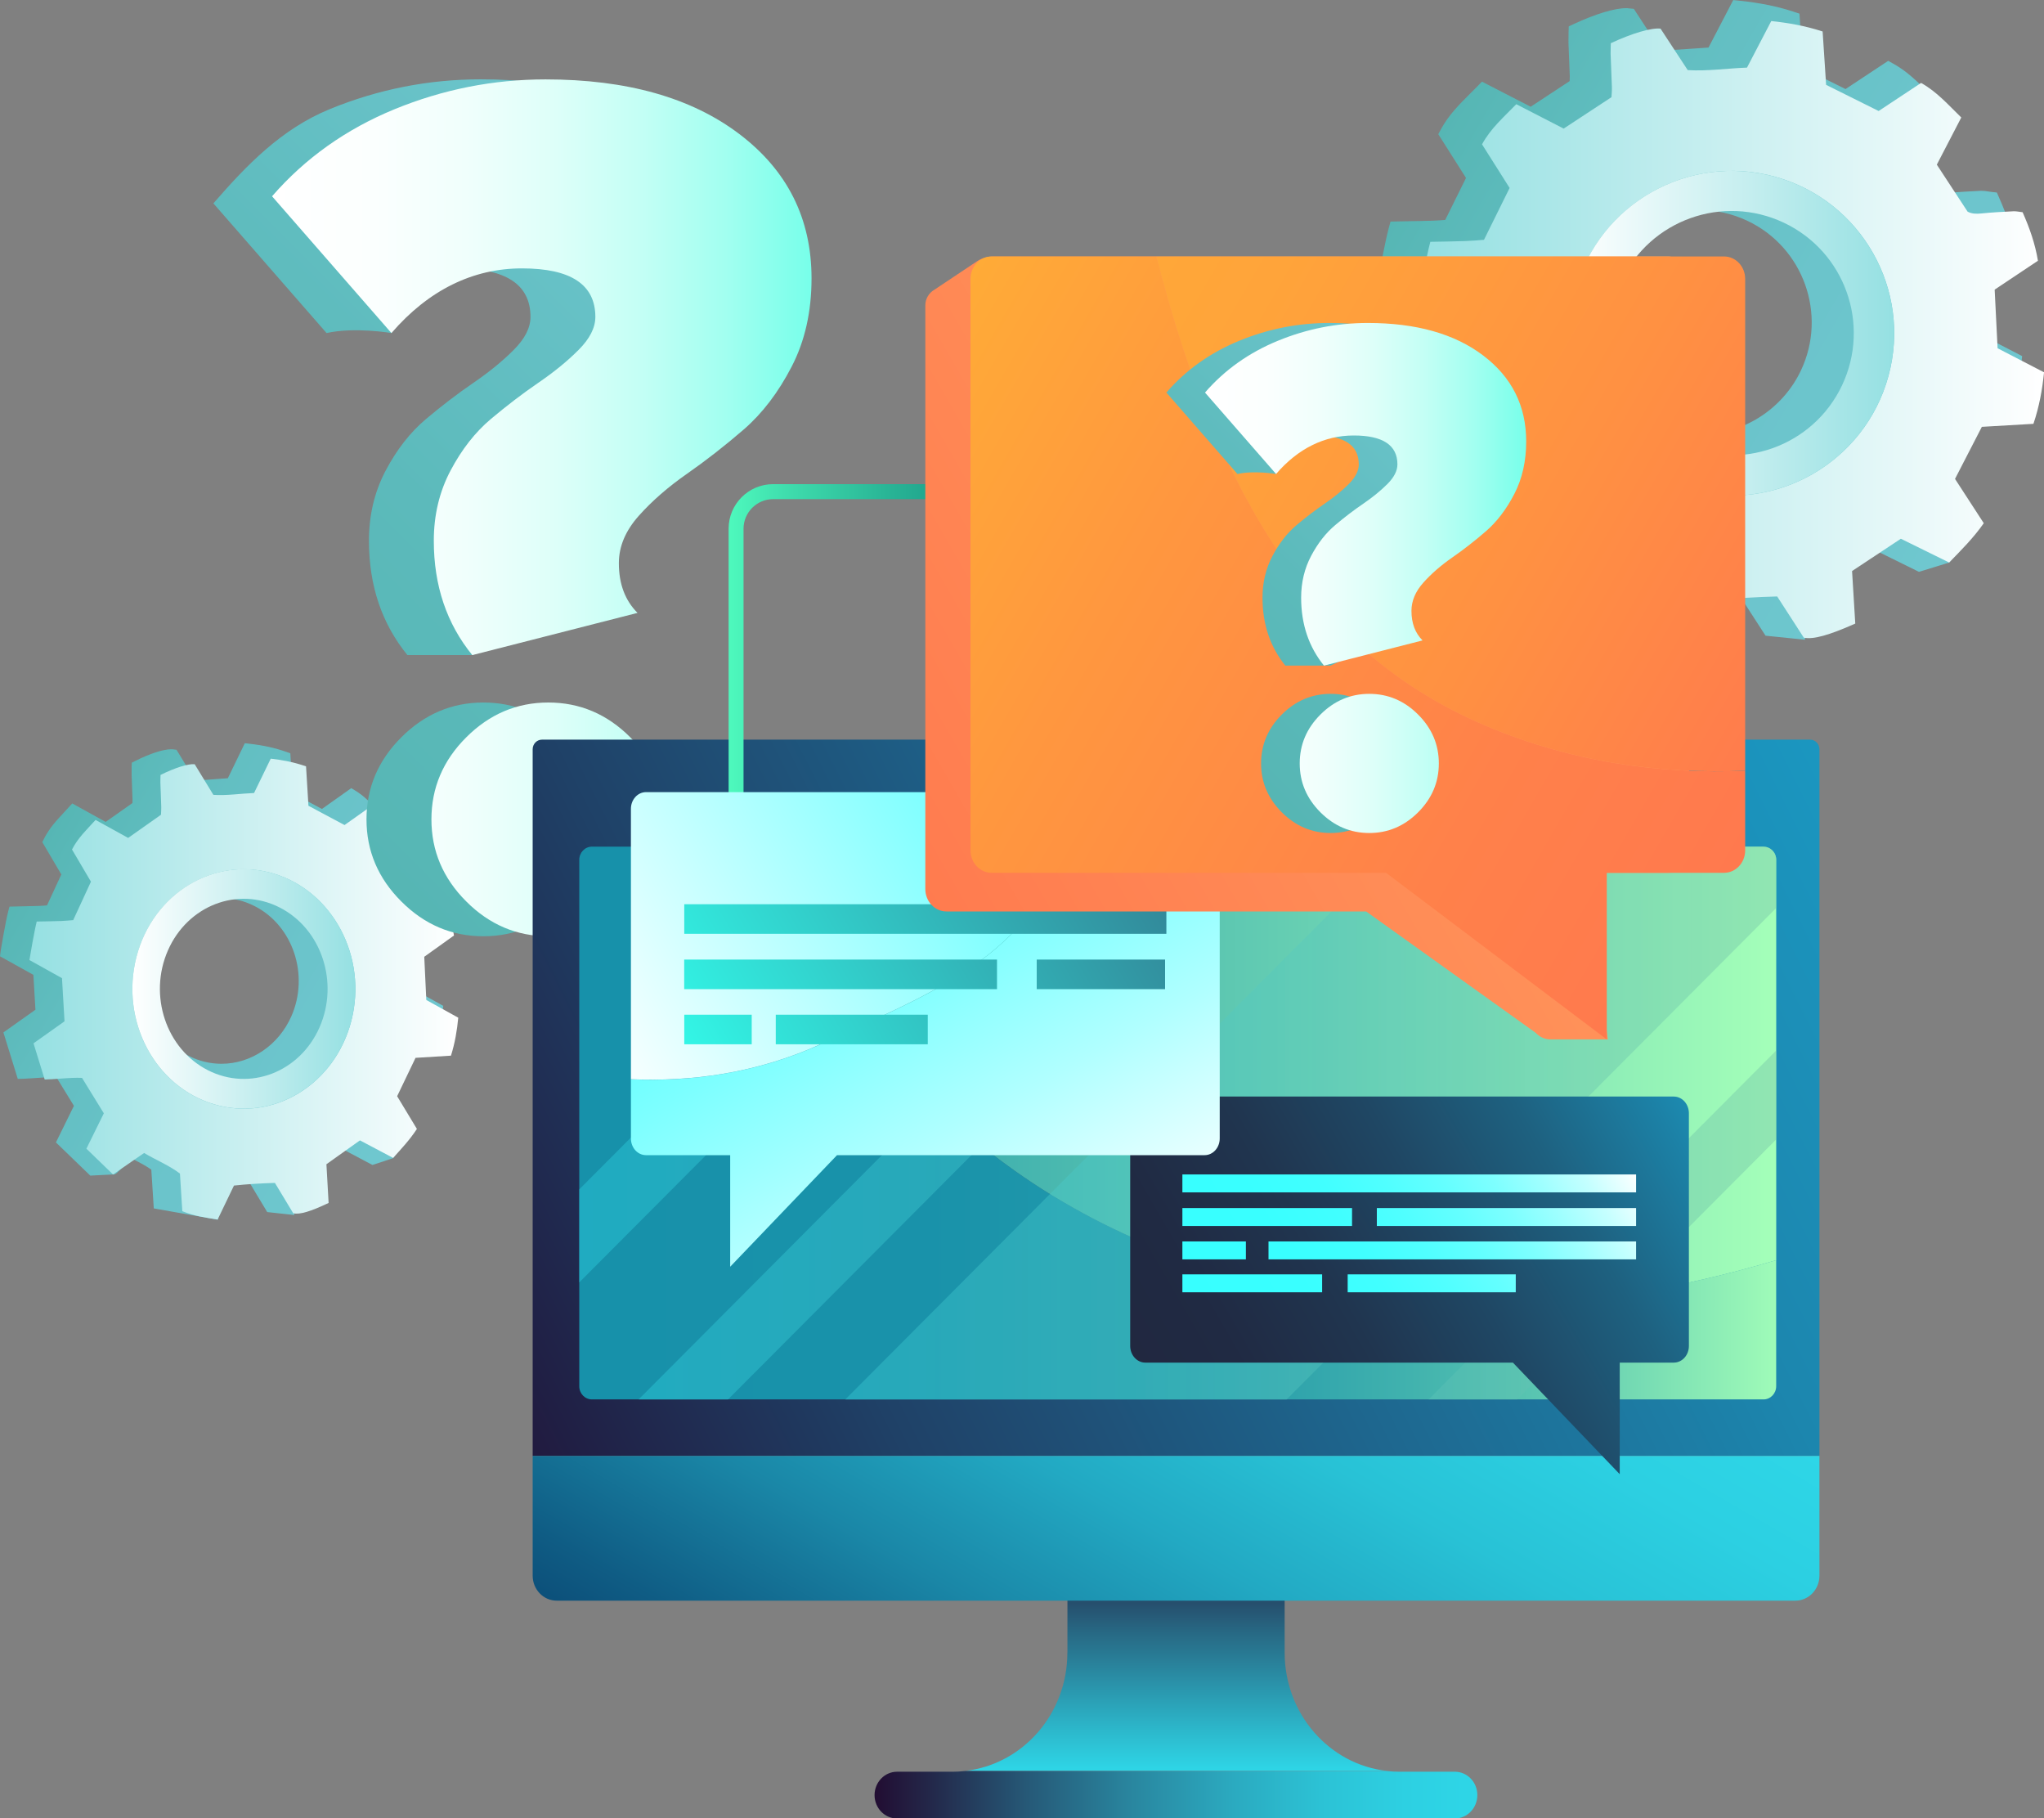
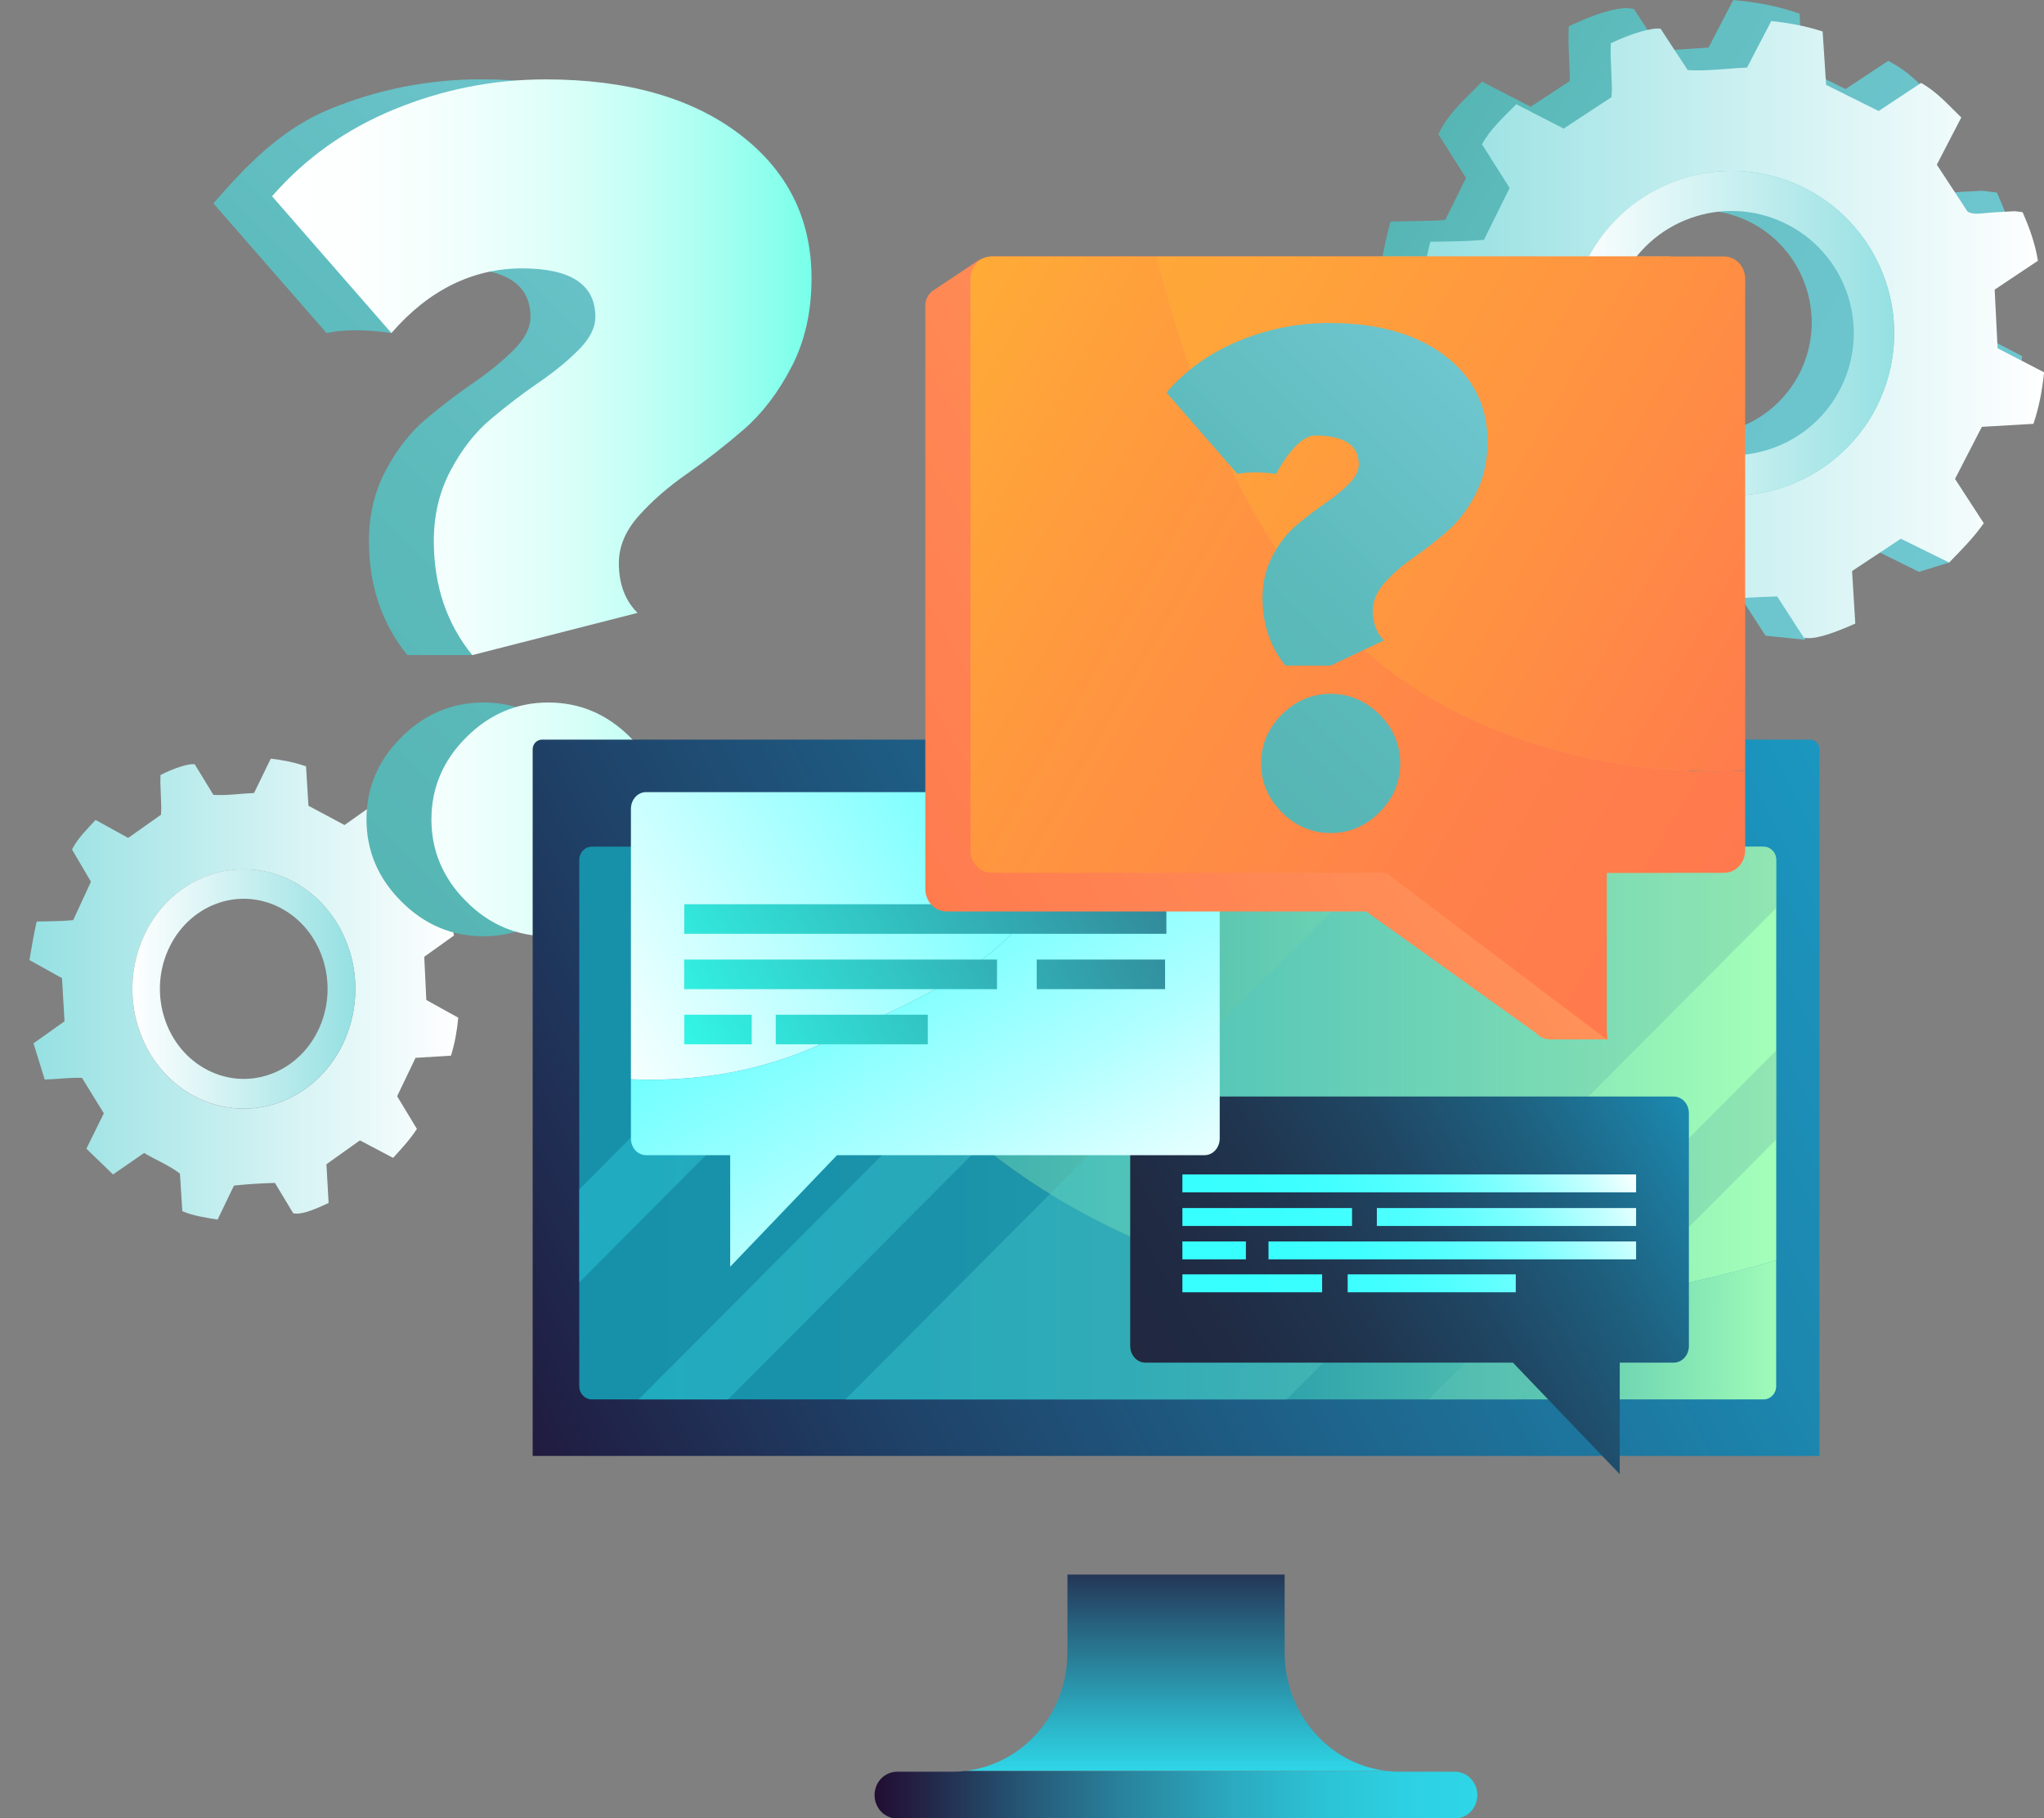
<svg xmlns="http://www.w3.org/2000/svg" xmlns:xlink="http://www.w3.org/1999/xlink" id="object" viewBox="0 0 300 266.81">
  <rect x="0" y="0" width="300" height="266.81" fill="#808080" stroke="none" />
  <defs>
    <style>
      .cls-1 {
        fill: url(#_裼隯澵_胙琅韃炅_15);
      }

      .cls-2 {
        fill: url(#_名称未設定グラデーション_5);
      }

      .cls-3 {
        fill: url(#_裼隯澵_胙琅韃炅_2);
      }

      .cls-4 {
        fill: url(#_裼隯澵_胙琅韃炅_24);
      }

      .cls-5 {
        fill: url(#_裼隯澵_胙琅韃炅_25);
      }

      .cls-6 {
        fill: url(#_名称未設定グラデーション_13);
      }

      .cls-7 {
        fill: url(#_裼隯澵_胙琅韃炅_13);
      }

      .cls-8 {
        fill: url(#_名称未設定グラデーション_2);
      }

      .cls-9 {
        fill: url(#_名称未設定グラデーション_11);
      }

      .cls-10 {
        fill: url(#_裼隯澵_胙琅韃炅_3-2);
      }

      .cls-11 {
        fill: url(#_名称未設定グラデーション_14);
      }

      .cls-12 {
        fill: url(#_裼隯澵_胙琅韃炅_17);
      }

      .cls-13 {
        fill: url(#_裼隯澵_胙琅韃炅_24-3);
      }

      .cls-14 {
        fill: url(#_名称未設定グラデーション_4);
        opacity: .38;
      }

      .cls-15 {
        fill: url(#_裼隯澵_胙琅韃炅_2-2);
      }

      .cls-16 {
        fill: url(#_裼隯澵_胙琅韃炅_24-2);
      }

      .cls-17 {
        fill: url(#_裼隯澵_胙琅韃炅_8);
      }

      .cls-18 {
        fill: url(#_裼隯澵_胙琅韃炅_14);
      }

      .cls-19 {
        fill: url(#_名称未設定グラデーション_3);
      }

      .cls-20 {
        fill: url(#_裼隯澵_胙琅韃炅_3);
      }

      .cls-21 {
        fill: url(#_名称未設定グラデーション_10);
      }

      .cls-22 {
        fill: url(#_裼隯澵_胙琅韃炅_23);
      }

      .cls-23 {
        fill: url(#_裼隯澵_胙琅韃炅_24-4);
      }

      .cls-24 {
        fill: url(#_名称未設定グラデーション_7);
      }

      .cls-25 {
        fill: url(#_裼隯澵_胙琅韃炅_25-2);
      }

      .cls-26 {
        fill: url(#_裼隯澵_胙琅韃炅_4);
      }

      .cls-27 {
        fill: url(#_裼隯澵_胙琅韃炅_18);
      }
    </style>
    <linearGradient id="_裼隯澵_胙琅韃炅_25" data-name="ﾁ裼隯澵隆 胙琅韃炅 25" x1="62.6" y1="161.51" x2="3.82" y2="127.57" gradientUnits="userSpaceOnUse">
      <stop offset="0" stop-color="#6fc7cf" />
      <stop offset=".4" stop-color="#6bc4cb" />
      <stop offset=".75" stop-color="#62bec1" />
      <stop offset="1" stop-color="#56b6b4" />
    </linearGradient>
    <linearGradient id="_裼隯澵_胙琅韃炅_24" data-name="ﾁ裼隯澵隆 胙琅韃炅 24" x1="4.32" y1="145.15" x2="67.26" y2="145.15" gradientUnits="userSpaceOnUse">
      <stop offset="0" stop-color="#95e0e2" />
      <stop offset="1" stop-color="#fff" />
    </linearGradient>
    <linearGradient id="_裼隯澵_胙琅韃炅_24-2" data-name="ﾁ裼隯澵隆 胙琅韃炅 24" x1="52.16" y1="145.11" x2="19.43" y2="145.11" xlink:href="#_裼隯澵_胙琅韃炅_24" />
    <linearGradient id="_裼隯澵_胙琅韃炅_3" data-name="ﾁ裼隯澵隆 胙琅韃炅 3" x1="108.89" y1="29.12" x2="32.32" y2="105.69" gradientUnits="userSpaceOnUse">
      <stop offset="0" stop-color="#6fc7cf" />
      <stop offset="0" stop-color="#6ec6ce" />
      <stop offset=".6" stop-color="#5cbabb" />
      <stop offset="1" stop-color="#56b6b4" />
    </linearGradient>
    <linearGradient id="_裼隯澵_胙琅韃炅_2" data-name="ﾁ裼隯澵隆 胙琅韃炅 2" x1="119.15" y1="74.51" x2="39.96" y2="74.51" gradientUnits="userSpaceOnUse">
      <stop offset="0" stop-color="#77ffea" />
      <stop offset=".01" stop-color="#7affea" />
      <stop offset=".16" stop-color="#a2fff0" />
      <stop offset=".32" stop-color="#c4fff5" />
      <stop offset=".48" stop-color="#defff9" />
      <stop offset=".64" stop-color="#f0fffc" />
      <stop offset=".81" stop-color="#fbfffe" />
      <stop offset="1" stop-color="#fff" />
    </linearGradient>
    <linearGradient id="_裼隯澵_胙琅韃炅_25-2" data-name="ﾁ裼隯澵隆 胙琅韃炅 25" x1="292.13" y1="72.24" x2="208.57" y2="23.99" xlink:href="#_裼隯澵_胙琅韃炅_25" />
    <linearGradient id="_裼隯澵_胙琅韃炅_24-3" data-name="ﾁ裼隯澵隆 胙琅韃炅 24" x1="208.36" y1="48.96" x2="300" y2="48.96" xlink:href="#_裼隯澵_胙琅韃炅_24" />
    <linearGradient id="_裼隯澵_胙琅韃炅_24-4" data-name="ﾁ裼隯澵隆 胙琅韃炅 24" x1="278.02" y1="48.9" x2="230.36" y2="48.9" xlink:href="#_裼隯澵_胙琅韃炅_24" />
    <linearGradient id="_名称未設定グラデーション_14" data-name="名称未設定グラデーション 14" x1="2984.42" y1="224.09" x2="2984.42" y2="259.86" gradientTransform="translate(3157.03) rotate(-180) scale(1 -1)" gradientUnits="userSpaceOnUse">
      <stop offset="0" stop-color="#220d32" />
      <stop offset=".41" stop-color="#276480" />
      <stop offset=".82" stop-color="#2cb5c9" />
      <stop offset="1" stop-color="#2ed6e7" />
    </linearGradient>
    <linearGradient id="_名称未設定グラデーション_13" data-name="名称未設定グラデーション 13" x1="128.38" y1="263.34" x2="216.85" y2="263.34" gradientUnits="userSpaceOnUse">
      <stop offset="0" stop-color="#220d32" />
      <stop offset=".09" stop-color="#232749" />
      <stop offset=".26" stop-color="#265b79" />
      <stop offset=".43" stop-color="#2987a0" />
      <stop offset=".59" stop-color="#2ba9bf" />
      <stop offset=".74" stop-color="#2cc2d5" />
      <stop offset=".88" stop-color="#2dd0e2" />
      <stop offset="1" stop-color="#2ed6e7" />
    </linearGradient>
    <linearGradient id="_名称未設定グラデーション_11" data-name="名称未設定グラデーション 11" x1="371.66" y1="61.46" x2="57.3" y2="219.21" gradientUnits="userSpaceOnUse">
      <stop offset="0" stop-color="#1badd7" />
      <stop offset=".14" stop-color="#1ba8d2" />
      <stop offset=".29" stop-color="#1b9bc5" />
      <stop offset=".46" stop-color="#1c86ae" />
      <stop offset=".62" stop-color="#1e678f" />
      <stop offset=".8" stop-color="#1f4167" />
      <stop offset=".97" stop-color="#211237" />
      <stop offset=".99" stop-color="#220d32" />
    </linearGradient>
    <linearGradient id="_名称未設定グラデーション_10" data-name="名称未設定グラデーション 10" x1="3012.55" y1="271.64" x2="2956.79" y2="175.07" gradientTransform="translate(3157.03) rotate(-180) scale(1 -1)" gradientUnits="userSpaceOnUse">
      <stop offset="0" stop-color="#0c507a" />
      <stop offset=".07" stop-color="#0f5c84" />
      <stop offset=".28" stop-color="#1a87a7" />
      <stop offset=".48" stop-color="#22a9c3" />
      <stop offset=".67" stop-color="#28c2d6" />
      <stop offset=".85" stop-color="#2cd0e2" />
      <stop offset="1" stop-color="#2ed6e7" />
    </linearGradient>
    <linearGradient id="_裼隯澵_胙琅韃炅_23" data-name="ﾁ裼隯澵隆 胙琅韃炅 23" x1="169.64" y1="116.45" x2="176.08" y2="116.45" gradientUnits="userSpaceOnUse">
      <stop offset="0" stop-color="#00a4bb" />
      <stop offset=".14" stop-color="#16b4c6" />
      <stop offset=".38" stop-color="#37cdd7" />
      <stop offset=".61" stop-color="#50e0e3" />
      <stop offset=".82" stop-color="#5eebeb" />
      <stop offset="1" stop-color="#64efee" />
    </linearGradient>
    <linearGradient id="_名称未設定グラデーション_7" data-name="名称未設定グラデーション 7" x1="2896.34" y1="164.79" x2="3072.01" y2="164.79" gradientTransform="translate(3157.03) rotate(-180) scale(1 -1)" gradientUnits="userSpaceOnUse">
      <stop offset="0" stop-color="#a4ffb9" />
      <stop offset="0" stop-color="#9ffbb8" />
      <stop offset=".1" stop-color="#7bdfb4" />
      <stop offset=".19" stop-color="#5cc7b1" />
      <stop offset=".3" stop-color="#42b3ae" />
      <stop offset=".41" stop-color="#2fa3ac" />
      <stop offset=".54" stop-color="#2199ab" />
      <stop offset=".71" stop-color="#1992aa" />
      <stop offset="1" stop-color="#1791aa" />
    </linearGradient>
    <linearGradient id="_名称未設定グラデーション_5" data-name="名称未設定グラデーション 5" x1="2896.34" y1="157.95" x2="3072.01" y2="157.95" gradientTransform="translate(3157.03) rotate(-180) scale(1 -1)" gradientUnits="userSpaceOnUse">
      <stop offset="0" stop-color="#a4ffb9" />
      <stop offset=".42" stop-color="#63ccb2" />
      <stop offset=".81" stop-color="#2ca1ac" />
      <stop offset="1" stop-color="#1791aa" />
    </linearGradient>
    <linearGradient id="_名称未設定グラデーション_4" data-name="名称未設定グラデーション 4" x1="260.7" y1="164.79" x2="85.02" y2="164.79" gradientUnits="userSpaceOnUse">
      <stop offset="0" stop-color="#71bda5" />
      <stop offset="1" stop-color="#2ed6e7" />
    </linearGradient>
    <linearGradient id="_名称未設定グラデーション_3" data-name="名称未設定グラデーション 3" x1="262.37" y1="154.11" x2="166.81" y2="209.29" gradientUnits="userSpaceOnUse">
      <stop offset="0" stop-color="#1badd7" />
      <stop offset=".02" stop-color="#1ba9d2" />
      <stop offset=".19" stop-color="#1c81a6" />
      <stop offset=".35" stop-color="#1e6180" />
      <stop offset=".52" stop-color="#1f4764" />
      <stop offset=".68" stop-color="#20354f" />
      <stop offset=".84" stop-color="#202a43" />
      <stop offset="1" stop-color="#21273f" />
    </linearGradient>
    <linearGradient id="_裼隯澵_胙琅韃炅_18" data-name="ﾁ裼隯澵隆 胙琅韃炅 18" x1="177.07" y1="195.75" x2="234.5" y2="162.59" gradientUnits="userSpaceOnUse">
      <stop offset="0" stop-color="#37ffff" />
      <stop offset=".24" stop-color="#39ffff" />
      <stop offset=".39" stop-color="#41ffff" />
      <stop offset=".51" stop-color="#50ffff" />
      <stop offset=".62" stop-color="#64ffff" />
      <stop offset=".72" stop-color="#7effff" />
      <stop offset=".81" stop-color="#9fffff" />
      <stop offset=".9" stop-color="#c5ffff" />
      <stop offset=".98" stop-color="#f1ffff" />
      <stop offset="1" stop-color="#fff" />
    </linearGradient>
    <linearGradient id="_裼隯澵_胙琅韃炅_17" data-name="ﾁ裼隯澵隆 胙琅韃炅 17" x1="106.94" y1="97.69" x2="184.44" y2="97.69" gradientUnits="userSpaceOnUse">
      <stop offset="0" stop-color="#4ef9bd" />
      <stop offset=".11" stop-color="#3fddad" />
      <stop offset=".31" stop-color="#28b395" />
      <stop offset=".5" stop-color="#169282" />
      <stop offset=".68" stop-color="#0a7b74" />
      <stop offset=".85" stop-color="#026c6c" />
      <stop offset="1" stop-color="#00686a" />
    </linearGradient>
    <linearGradient id="_名称未設定グラデーション_2" data-name="名称未設定グラデーション 2" x1="-425.8" y1="101.39" x2="-377.92" y2="188.11" gradientTransform="translate(538.71)" gradientUnits="userSpaceOnUse">
      <stop offset="0" stop-color="#37ffff" />
      <stop offset=".1" stop-color="#3fffff" />
      <stop offset=".26" stop-color="#56ffff" />
      <stop offset=".46" stop-color="#7cffff" />
      <stop offset=".7" stop-color="#b0ffff" />
      <stop offset=".96" stop-color="#f3ffff" />
      <stop offset="1" stop-color="#fff" />
    </linearGradient>
    <linearGradient id="_裼隯澵_胙琅韃炅_15" data-name="ﾁ裼隯澵隆 胙琅韃炅 15" x1="-370.95" y1="100.71" x2="-455.93" y2="149.77" gradientTransform="translate(538.71)" gradientUnits="userSpaceOnUse">
      <stop offset="0" stop-color="#37ffff" />
      <stop offset="1" stop-color="#fff" />
    </linearGradient>
    <linearGradient id="_裼隯澵_胙琅韃炅_14" data-name="ﾁ裼隯澵隆 胙琅韃炅 14" x1="165.02" y1="121.99" x2="103.05" y2="157.77" gradientUnits="userSpaceOnUse">
      <stop offset="0" stop-color="#32899a" />
      <stop offset=".86" stop-color="#32e6db" />
      <stop offset="1" stop-color="#33f6e6" />
    </linearGradient>
    <linearGradient id="_裼隯澵_胙琅韃炅_13" data-name="ﾁ裼隯澵隆 胙琅韃炅 13" x1="280.74" y1="42.85" x2="127.12" y2="131.54" gradientUnits="userSpaceOnUse">
      <stop offset="0" stop-color="#ffb369" />
      <stop offset=".57" stop-color="#ff8f58" />
      <stop offset="1" stop-color="#ff794e" />
    </linearGradient>
    <linearGradient id="_裼隯澵_胙琅韃炅_8" data-name="ﾁ裼隯澵隆 胙琅韃炅 8" x1="579.14" y1="65.73" x2="456.75" y2="136.39" gradientTransform="translate(706.72) rotate(-180) scale(1 -1)" gradientUnits="userSpaceOnUse">
      <stop offset="0" stop-color="#ffab37" />
      <stop offset=".3" stop-color="#ff973f" />
      <stop offset=".73" stop-color="#ff814a" />
      <stop offset="1" stop-color="#ff794e" />
    </linearGradient>
    <linearGradient id="_裼隯澵_胙琅韃炅_4" data-name="ﾁ裼隯澵隆 胙琅韃炅 4" x1="553.96" y1="24.34" x2="432.8" y2="94.29" gradientTransform="translate(706.72) rotate(-180) scale(1 -1)" gradientUnits="userSpaceOnUse">
      <stop offset="0" stop-color="#ffab37" />
      <stop offset=".27" stop-color="#ffa43a" />
      <stop offset=".64" stop-color="#ff9142" />
      <stop offset="1" stop-color="#ff794e" />
    </linearGradient>
    <linearGradient id="_裼隯澵_胙琅韃炅_3-2" data-name="ﾁ裼隯澵隆 胙琅韃炅 3" x1="217.63" y1="57.55" x2="172.06" y2="103.12" xlink:href="#_裼隯澵_胙琅韃炅_3" />
    <linearGradient id="_裼隯澵_胙琅韃炅_2-2" data-name="ﾁ裼隯澵隆 胙琅韃炅 2" x1="223.99" y1="84.82" x2="176.86" y2="84.82" xlink:href="#_裼隯澵_胙琅韃炅_2" />
  </defs>
  <g>
-     <path class="cls-5" d="M22.57,177.3l-.36-5.68c-.83-.58-1.75-1.06-2.72-1.56-.5-.26-2.37,2.56-2.89,2.27l-3.35.17-5.04-4.87,2.64-5.37-2.59-4.22s-.08,0-.12,0c-.23,0-.46,0-.69.01-.62.02-1.25.07-1.91.11-.71.05-1.44.1-2.2.13l-.73.02-2.11-6.82,4.7-3.33-.3-5.12-4.9-2.72.09-.74c.04-.32.74-4.38,1.1-5.79l.2-.76,1.76-.04c.84-.02,1.69-.03,2.53-.06.41-.01.83-.05,1.22-.08l2.1-4.54-2.79-4.74.27-.54c.77-1.53,1.86-2.69,2.9-3.81.24-.25.48-.51.71-.77l.51-.56,4.91,2.71,3.93-2.77c0-.16.01-.33.01-.48-.02-.63-.04-1.27-.07-1.9-.02-.56-.04-1.13-.06-1.69,0-.3,0-.6,0-.88v-.31s.02-.66.02-.66l.56-.28c2.11-1.06,4.06-1.69,5.2-1.69.12,0,.23,0,.34.02l.46.05,2.72,4.45c.15,0,.29,0,.44,0,.94,0,1.86-.08,2.84-.16.5-.04,1.02-.08,1.54-.11l2.49-5.14.67.08c2.05.23,3.76.61,5.38,1.18l.63.22.36,5.88,4.28,2.29,4.3-3.05.52.31c1.4.83,2.47,1.99,3.51,3.1.25.27.5.54.76.8l.53.55-2.54,5.25,2.61,4.28c.08.02.17.03.28.03.12,0,.24,0,.36-.02,1.14-.13,2.33-.19,3.29-.24.04,0,.08,0,.13,0,.25,0,.48.04.68.07.09.01.18.03.27.04l.56.07.23.55c.85,2.05,1.35,3.75,1.62,5.51l.1.67-4.43,3.17.24,5.14,4.78,2.66-.07.72c-.21,2.2-.57,4.04-1.12,5.8l-.21.68-5.3.33-2.18,4.55,2.95,4.88-.38.58c-.99,1.53.09,3.56-1.04,4.81l-3.03,1-5-2.65-3.98,1.95.33,5.8-.62.3c-2.45,1.17-2.21,1.94-2.21,1.94l-3.97-.43-2.61-4.34c-1.72.06-3.35.16-4.86.31l.22,5.15-9.36-1.65ZM32.53,131.78c-4.36,0-8.38,2.73-10.25,6.96-2.67,6.06-.25,13.32,5.4,16.18,1.53.78,3.15,1.17,4.83,1.17,4.36,0,8.38-2.73,10.25-6.96,2.67-6.06.25-13.32-5.4-16.18-1.53-.78-3.15-1.17-4.83-1.17Z" />
    <g>
      <path class="cls-4" d="M10.78,135.01c-.57.04-1.2.11-1.82.13-1.19.04-2.38.06-3.57.08-.34,1.33-1.03,5.33-1.07,5.65,1.66.92,3.21,1.79,4.78,2.66.12,2.11.25,4.22.37,6.33-1.52,1.08-2.99,2.12-4.55,3.23.56,1.81,1.1,3.55,1.64,5.31,1.42-.04,2.78-.19,4.11-.24.46-.02.92-.02,1.37,0,.45.73.89,1.44,1.32,2.15.63,1.02,1.25,2.03,1.88,3.05-.85,1.72-1.68,3.41-2.56,5.19,1.3,1.25,2.6,2.51,3.91,3.78,1.56-1.08,3.04-2.11,4.56-3.15,1.79,1.06,3.68,1.82,5.26,3.02.12,1.93.23,3.72.35,5.52,1.69.71,3.4.94,5.18,1.23.77-1.6,1.54-3.19,2.4-4.99,1.94-.21,4-.33,6.01-.39.95,1.58,1.83,3.04,2.69,4.46.96.21,2.5-.24,5.19-1.52-.1-1.85-.21-3.75-.32-5.68,1.62-1.15,3.22-2.29,4.92-3.5,1.59.84,3.19,1.68,4.87,2.57,1.22-1.35,2.46-2.67,3.49-4.25-.99-1.65-1.95-3.24-2.9-4.8.92-1.93,1.81-3.77,2.7-5.63,1.77-.11,3.51-.22,5.2-.32.59-1.88.89-3.7,1.07-5.57-1.59-.88-3.13-1.74-4.69-2.6-.1-2.19-.2-4.29-.3-6.34,1.52-1.09,2.93-2.1,4.36-3.12-.29-1.88-.85-3.57-1.55-5.25-.33-.04-.63-.12-.92-.1-1.08.06-2.16.12-3.23.23-.5.06-.97.05-1.39-.19-.54-.89-1.08-1.76-1.61-2.63-.5-.83-1-1.64-1.5-2.46.82-1.71,1.63-3.37,2.47-5.1-1.28-1.33-2.45-2.78-4.05-3.74-1.46,1.03-2.84,2.01-4.28,3.03-1.74-.93-3.48-1.86-5.3-2.83,0-.12-.02-.24-.02-.37-.11-1.8-.22-3.61-.33-5.41-1.76-.62-3.48-.94-5.18-1.13-.85,1.75-1.64,3.38-2.45,5.04-2.01.08-3.97.4-5.97.27-.93-1.53-1.84-3.02-2.74-4.49-.92-.11-2.87.5-5.02,1.57,0,.35-.03.74-.02,1.13.04,1.2.1,2.4.13,3.6.01.39-.03.78-.04,1.11-1.7,1.2-3.3,2.32-4.82,3.4-1.68-.93-3.23-1.78-4.78-2.64-1.26,1.39-2.59,2.63-3.46,4.34.93,1.59,1.84,3.13,2.78,4.72-.86,1.86-1.7,3.69-2.59,5.61ZM40.14,128.18c8.71,2.58,13.83,12.25,11.43,21.6-2.4,9.35-11.41,14.84-20.12,12.27-8.71-2.58-13.83-12.24-11.43-21.6,2.4-9.35,11.41-14.84,20.12-12.27Z" />
      <path class="cls-16" d="M31.45,162.04c8.71,2.58,17.72-2.92,20.12-12.27,2.4-9.35-2.72-19.02-11.43-21.6-8.71-2.58-17.72,2.92-20.12,12.27-2.4,9.35,2.72,19.02,11.43,21.6ZM41.03,133.15c6.15,3.12,8.77,10.99,5.87,17.59-2.9,6.6-10.24,9.42-16.38,6.3-6.15-3.12-8.77-10.99-5.87-17.59,2.9-6.6,10.24-9.42,16.38-6.3Z" />
    </g>
  </g>
  <g>
    <path class="cls-20" d="M59.81,96.14c-3.77-4.62-5.66-10.22-5.66-16.79,0-3.77.82-7.21,2.46-10.31,1.64-3.1,3.62-5.63,5.93-7.57,2.31-1.94,4.62-3.71,6.93-5.29,2.31-1.58,4.29-3.19,5.93-4.84,1.64-1.64,2.46-3.25,2.46-4.84,0-4.74-3.59-7.12-10.77-7.12-4.84,0-9.63,9.49-9.63,9.49,0,0-5.41-.92-9.53,0l-16.61-19.03c4.86-5.59,9.95-10.9,17.06-13.82,7.12-2.92,14.51-4.38,22.17-4.38,11.92,0,21.41,2.68,28.46,8.03,7.05,5.35,10.58,12.41,10.58,21.17,0,4.87-.97,9.19-2.92,12.95-1.95,3.77-4.29,6.84-7.02,9.21-2.74,2.37-5.51,4.53-8.3,6.48-2.8,1.95-5.17,4.01-7.12,6.2-1.95,2.19-2.92,4.5-2.92,6.94,0,3.04.91,5.47,2.74,7.3l-14.74,6.2h-9.53ZM82.98,132.27c-3.41,3.4-7.42,5.11-12.04,5.11s-8.64-1.7-12.04-5.11c-3.41-3.4-5.11-7.42-5.11-12.04s1.7-8.64,5.11-12.04c3.4-3.4,7.42-5.11,12.04-5.11s8.64,1.7,12.04,5.11c3.4,3.41,5.11,7.42,5.11,12.04s-1.7,8.64-5.11,12.04Z" />
    <path class="cls-3" d="M69.33,96.14c-3.77-4.62-5.66-10.22-5.66-16.79,0-3.77.82-7.21,2.46-10.31,1.64-3.1,3.62-5.63,5.93-7.57,2.31-1.94,4.62-3.71,6.93-5.29,2.31-1.58,4.29-3.19,5.93-4.84,1.64-1.64,2.46-3.25,2.46-4.84,0-4.74-3.59-7.12-10.77-7.12s-13.69,3.16-19.16,9.49l-17.52-20.07c4.86-5.59,10.86-9.85,17.97-12.77,7.12-2.92,14.51-4.38,22.17-4.38,11.92,0,21.41,2.68,28.46,8.03,7.05,5.35,10.58,12.41,10.58,21.17,0,4.87-.97,9.19-2.92,12.95-1.95,3.77-4.29,6.84-7.02,9.21-2.74,2.37-5.51,4.53-8.3,6.48-2.8,1.95-5.17,4.01-7.12,6.2-1.95,2.19-2.92,4.5-2.92,6.94,0,3.04.91,5.47,2.74,7.3l-24.27,6.2ZM92.51,132.27c-3.41,3.4-7.42,5.11-12.04,5.11s-8.64-1.7-12.04-5.11c-3.41-3.4-5.11-7.42-5.11-12.04s1.7-8.64,5.11-12.04c3.4-3.4,7.42-5.11,12.04-5.11s8.64,1.7,12.04,5.11c3.4,3.41,5.11,7.42,5.11,12.04s-1.7,8.64-5.11,12.04Z" />
  </g>
  <g>
    <path class="cls-25" d="M234.94,92.57l-.52-7.7c-1.21-.78-2.55-1.43-3.97-2.12-.73-.35-3.46,3.47-4.21,3.08l-4.88.23-7.34-6.61,3.85-7.28-3.77-5.72c-.06,0-.11,0-.17,0-.33,0-.67,0-1,.02-.91.03-1.82.09-2.78.15-1.03.07-2.1.14-3.2.17l-1.07.03-3.07-9.25,6.85-4.52-.44-6.95-7.14-3.7.13-1c.06-.44,1.08-5.95,1.6-7.86l.28-1.03,2.56-.05c1.23-.02,2.46-.04,3.69-.08.6-.02,1.2-.07,1.78-.11l3.05-6.16-4.07-6.42.4-.74c1.12-2.07,2.7-3.64,4.23-5.17.35-.34.69-.69,1.04-1.04l.74-.76,7.15,3.68,5.72-3.76c.01-.22.02-.45.02-.66-.03-.86-.06-1.72-.1-2.57-.03-.77-.06-1.53-.09-2.3-.01-.4,0-.81.01-1.19v-.42s.03-.89.03-.89l.81-.38c3.08-1.43,5.91-2.29,7.58-2.29.17,0,.34,0,.49.03l.67.07,3.95,6.04c.21,0,.43,0,.64,0,1.37,0,2.71-.1,4.13-.21.73-.06,1.48-.11,2.24-.15l3.63-6.97.97.1c2.99.32,5.48.82,7.83,1.59l.92.3.53,7.97,6.23,3.1,6.26-4.14.76.42c2.04,1.13,3.6,2.69,5.1,4.21.36.37.73.73,1.1,1.09l.77.74-3.69,7.12,3.81,5.81c.12.02.25.03.41.03.17,0,.34-.01.52-.03,1.67-.17,3.4-.25,4.78-.32.06,0,.12,0,.18,0,.36,0,.7.05.99.1.13.02.26.04.4.06l.82.09.33.75c1.24,2.79,1.97,5.09,2.36,7.47l.15.91-6.44,4.3.35,6.97,6.96,3.6-.1.97c-.31,2.99-.82,5.49-1.63,7.87l-.31.92-7.72.45-3.18,6.17,4.29,6.61-.55.79c-1.44,2.07.13,4.83-1.52,6.52l-4.42,1.36-7.28-3.59-5.8,2.65.48,7.87-.91.4c-3.57,1.58-3.22,2.63-3.22,2.63l-5.79-.59-3.8-5.88c-2.5.08-4.88.22-7.08.42l.32,6.98-13.64-2.24ZM249.44,30.82c-6.35,0-12.21,3.71-14.92,9.45-3.88,8.22-.36,18.06,7.86,21.95,2.23,1.05,4.59,1.58,7.03,1.58,6.35,0,12.21-3.71,14.92-9.45,3.88-8.22.36-18.06-7.86-21.95-2.23-1.05-4.59-1.58-7.03-1.58Z" />
    <g>
      <path class="cls-13" d="M217.77,35.19c-.83.06-1.74.15-2.65.18-1.73.06-3.46.08-5.19.11-.5,1.81-1.51,7.23-1.56,7.67,2.42,1.25,4.68,2.42,6.96,3.6.18,2.86.36,5.73.55,8.59-2.21,1.46-4.35,2.88-6.62,4.37.81,2.45,1.6,4.82,2.38,7.2,2.06-.06,4.04-.26,5.98-.32.67-.02,1.34-.03,2,0,.65.99,1.29,1.95,1.92,2.92.91,1.38,1.82,2.76,2.73,4.14-1.23,2.34-2.44,4.63-3.72,7.05,1.89,1.7,3.78,3.4,5.7,5.13,2.27-1.47,4.43-2.86,6.63-4.28,2.61,1.44,5.36,2.47,7.66,4.1.18,2.62.34,5.05.5,7.49,2.46.96,4.95,1.28,7.54,1.67,1.12-2.17,2.24-4.33,3.5-6.76,2.83-.28,5.82-.45,8.76-.53,1.38,2.14,2.66,4.12,3.91,6.05,1.4.28,3.63-.33,7.55-2.07-.15-2.51-.31-5.09-.47-7.71,2.36-1.57,4.69-3.11,7.16-4.74,2.32,1.14,4.64,2.28,7.09,3.49,1.78-1.83,3.58-3.62,5.08-5.77-1.45-2.23-2.85-4.39-4.22-6.5,1.35-2.61,2.64-5.11,3.94-7.64,2.58-.15,5.11-.3,7.57-.44.86-2.55,1.3-5.01,1.56-7.56-2.31-1.2-4.56-2.36-6.82-3.53-.15-2.97-.29-5.82-.43-8.6,2.22-1.48,4.26-2.84,6.35-4.24-.42-2.55-1.24-4.84-2.25-7.12-.48-.05-.92-.16-1.34-.14-1.57.08-3.14.16-4.71.32-.73.08-1.41.06-2.02-.26-.79-1.2-1.57-2.39-2.34-3.57-.73-1.12-1.46-2.23-2.18-3.33,1.2-2.31,2.37-4.57,3.59-6.92-1.86-1.8-3.57-3.78-5.9-5.07-2.12,1.4-4.13,2.73-6.23,4.12-2.54-1.26-5.06-2.52-7.71-3.84-.01-.16-.02-.33-.03-.5-.16-2.44-.32-4.9-.48-7.33-2.57-.84-5.07-1.27-7.54-1.53-1.24,2.38-2.39,4.58-3.56,6.83-2.93.11-5.77.54-8.7.37-1.36-2.08-2.68-4.1-3.99-6.09-1.34-.15-4.18.68-7.3,2.14,0,.47-.04,1-.03,1.54.05,1.63.14,3.25.19,4.88.02.53-.04,1.06-.06,1.5-2.47,1.62-4.8,3.15-7.02,4.61-2.44-1.26-4.7-2.42-6.95-3.58-1.83,1.88-3.77,3.56-5.03,5.89,1.36,2.15,2.68,4.24,4.05,6.4-1.25,2.52-2.48,5-3.77,7.62ZM260.52,25.93c12.68,3.49,20.13,16.61,16.64,29.29-3.49,12.68-16.61,20.13-29.29,16.64-12.68-3.49-20.13-16.61-16.64-29.29,3.49-12.68,16.61-20.13,29.29-16.64Z" />
      <path class="cls-23" d="M247.86,71.86c12.68,3.49,25.8-3.95,29.29-16.64,3.49-12.68-3.95-25.8-16.64-29.29-12.68-3.49-25.8,3.96-29.29,16.64-3.49,12.68,3.96,25.8,16.64,29.29ZM261.82,32.68c8.95,4.23,12.77,14.91,8.54,23.86-4.23,8.95-14.91,12.77-23.86,8.54-8.95-4.23-12.77-14.91-8.54-23.86,4.23-8.95,14.91-12.77,23.86-8.54Z" />
    </g>
  </g>
  <g>
    <path class="cls-11" d="M156.67,242.49v-11.45h31.88v11.45c0,9.01,6.57,16.43,15.01,17.36h-61.91c8.44-.94,15.01-8.35,15.01-17.36Z" />
    <path class="cls-6" d="M141.8,259.86h61.61c.1,0,.2,0,.29.02.55.06,1.1.09,1.66.09h8.17c1.82,0,3.3,1.53,3.3,3.43h0c0,1.89-1.48,3.43-3.3,3.43h-81.87c-1.82,0-3.3-1.53-3.3-3.43h0c0-1.89,1.48-3.43,3.3-3.43h8.17c.56,0,1.11-.03,1.66-.09.1-.01.2-.02.29-.02Z" />
    <path class="cls-9" d="M78.18,109.95c0-.79.61-1.42,1.37-1.42h186.12c.76,0,1.37.64,1.37,1.42v103.68H78.18v-103.68Z" />
-     <path class="cls-21" d="M267.04,213.63v17.57c0,2.02-1.58,3.67-3.53,3.67H81.71c-1.95,0-3.53-1.64-3.53-3.67v-17.57h188.86Z" />
    <ellipse class="cls-22" cx="172.86" cy="116.45" rx="3.22" ry="3.35" />
    <path class="cls-24" d="M148.83,171.72c-17.76-12.59-29.61-29.89-37.53-47.49h-24.42c-1.03,0-1.86.87-1.86,1.93v77.25c0,1.07.83,1.93,1.86,1.93h171.95c1.03,0,1.86-.87,1.86-1.93v-18.51c-41.45,12.35-82.46,7.66-111.87-13.19Z" />
    <path class="cls-2" d="M258.83,124.23H111.3c7.92,17.59,19.77,34.89,37.53,47.49,29.4,20.85,70.42,25.54,111.87,13.19v-58.74c0-1.07-.83-1.93-1.86-1.93Z" />
    <path class="cls-14" d="M260.7,154.15v13.04l-38.03,38.16h-13l51.02-51.2ZM260.7,126.17c0-1.07-.83-1.93-1.86-1.93h-53.95l-80.84,81.12h64.78l71.86-72.12v-7.07ZM174.56,124.23l-80.84,81.12h13.13l80.84-81.12h-13.13ZM135.14,124.23l-50.13,50.3v13.65l63.73-63.95h-13.6Z" />
  </g>
  <path class="cls-19" d="M245.66,160.9h-77.56c-1.23,0-2.22,1.1-2.22,2.45v34.14c0,1.35.99,2.45,2.22,2.45h53.95l15.68,16.37v-16.37h7.93c1.23,0,2.22-1.09,2.22-2.45v-34.14c0-1.35-.99-2.45-2.22-2.45Z" />
  <path class="cls-27" d="M240.13,174.96h-66.59v-2.63h66.59v2.63ZM198.44,177.26h-24.9v2.63h24.9v-2.63ZM240.13,177.26h-38.05v2.63h38.05v-2.63ZM182.86,182.16h-9.32v2.63h9.32v-2.63ZM240.13,182.16h-53.95v2.63h53.95v-2.63ZM194.05,186.99h-20.51v2.63h20.51v-2.63ZM222.47,186.99h-24.67v2.63h24.67v-2.63Z" />
-   <path class="cls-12" d="M177.91,124.33h-64.44c-3.6,0-6.53-2.93-6.53-6.53v-40.23c0-3.6,2.93-6.53,6.53-6.53h64.44c3.6,0,6.53,2.93,6.53,6.53v40.23c0,3.6-2.93,6.53-6.53,6.53ZM113.47,73.24c-2.39,0-4.34,1.95-4.34,4.34v40.23c0,2.39,1.95,4.34,4.34,4.34h64.44c2.39,0,4.34-1.95,4.34-4.34v-40.23c0-2.39-1.95-4.34-4.34-4.34h-64.44Z" />
  <g>
    <path class="cls-8" d="M120.87,153.03c18.79-8.67,32.81-13.54,38.6-36.79h17.33c1.23,0,2.22,1.09,2.22,2.45v48.36c0,1.35-.99,2.45-2.22,2.45h-53.95l-15.68,16.37v-16.37h-12.35c-1.23,0-2.22-1.09-2.22-2.45v-8.68c8.67.37,18.48-.81,28.27-5.33Z" />
    <path class="cls-1" d="M120.87,153.03c-9.79,4.52-19.6,5.7-28.27,5.33v-39.68c0-1.35.99-2.45,2.22-2.45h64.64c-5.79,23.25-19.8,28.12-38.6,36.79Z" />
    <path class="cls-18" d="M171.19,137.02h-70.76v-4.34h70.76v4.34ZM146.33,140.8h-45.91v4.34h45.91v-4.34ZM171,140.8h-18.84v4.34h18.84v-4.34ZM110.33,148.89h-9.9v4.34h9.9v-4.34ZM136.17,148.89h-22.31v4.34h22.31v-4.34Z" />
  </g>
  <g>
    <path class="cls-7" d="M244.79,37.63h-99.01c-.78,0-1.55.21-2.23.61l-6.44,4.29c-.81.48-1.3,1.35-1.3,2.28v85.64c0,1.82,1.39,3.29,3.1,3.29h61.6l24.89,17.81c.58.62,1.28.91,1.98.96h0c.11,0,.22,0,.34,0h8.26l-3.1-24.44h11.92c1.71,0,3.1-1.47,3.1-3.29V40.92c0-1.82-1.39-3.29-3.1-3.29Z" />
    <path class="cls-17" d="M216.74,105.91c-26.19-11.68-38.97-36.97-47.04-68.28h-24.16c-1.71,0-3.1,1.47-3.1,3.29v83.86c0,1.82,1.39,3.29,3.1,3.29h57.89l32.4,24.45v-24.45h17.21c1.71,0,3.1-1.47,3.1-3.29v-11.69c-12.09.5-25.76-1.1-39.4-7.18Z" />
    <path class="cls-26" d="M216.74,105.91c13.64,6.08,27.32,7.68,39.4,7.18V40.92c0-1.82-1.39-3.29-3.1-3.29h-83.34c8.07,31.31,20.84,56.6,47.04,68.28Z" />
  </g>
  <g>
    <path class="cls-10" d="M188.67,97.69c-2.24-2.75-3.37-6.08-3.37-9.99,0-2.24.49-4.29,1.47-6.14.98-1.85,2.15-3.35,3.53-4.51,1.37-1.16,2.75-2.21,4.13-3.15,1.37-.94,2.55-1.9,3.53-2.88.98-.98,1.47-1.94,1.47-2.88,0-2.82-2.14-4.24-6.41-4.24-2.88,0-5.73,5.65-5.73,5.65,0,0-3.22-.55-5.67,0l-10.43-11.95c2.89-3.33,6.46-5.86,10.7-7.6,4.24-1.74,8.63-2.61,13.2-2.61,7.1,0,12.74,1.59,16.94,4.78,4.2,3.19,6.3,7.39,6.3,12.6,0,2.9-.58,5.47-1.74,7.71-1.16,2.24-2.55,4.07-4.18,5.48-1.63,1.41-3.28,2.7-4.94,3.85-1.67,1.16-3.08,2.39-4.24,3.69-1.16,1.3-1.74,2.68-1.74,4.13,0,1.81.54,3.26,1.63,4.34l-7.82,3.69h-6.62ZM202.47,119.19c-2.03,2.03-4.42,3.04-7.17,3.04s-5.14-1.01-7.17-3.04c-2.03-2.03-3.04-4.42-3.04-7.17s1.01-5.14,3.04-7.17c2.03-2.03,4.42-3.04,7.17-3.04s5.14,1.01,7.17,3.04c2.03,2.03,3.04,4.42,3.04,7.17s-1.01,5.14-3.04,7.17Z" />
-     <path class="cls-15" d="M194.34,97.69c-2.24-2.75-3.37-6.08-3.37-9.99,0-2.24.49-4.29,1.47-6.14.98-1.85,2.15-3.35,3.53-4.51,1.37-1.16,2.75-2.21,4.13-3.15,1.37-.94,2.55-1.9,3.53-2.88.98-.98,1.47-1.94,1.47-2.88,0-2.82-2.14-4.24-6.41-4.24s-8.15,1.88-11.4,5.65l-10.43-11.95c2.89-3.33,6.46-5.86,10.7-7.6,4.24-1.74,8.63-2.61,13.2-2.61,7.1,0,12.74,1.59,16.94,4.78,4.2,3.19,6.3,7.39,6.3,12.6,0,2.9-.58,5.47-1.74,7.71-1.16,2.24-2.55,4.07-4.18,5.48-1.63,1.41-3.28,2.7-4.94,3.85-1.67,1.16-3.08,2.39-4.24,3.69-1.16,1.3-1.74,2.68-1.74,4.13,0,1.81.54,3.26,1.63,4.34l-14.44,3.69ZM208.14,119.19c-2.03,2.03-4.42,3.04-7.17,3.04s-5.14-1.01-7.17-3.04c-2.03-2.03-3.04-4.42-3.04-7.17s1.01-5.14,3.04-7.17c2.03-2.03,4.42-3.04,7.17-3.04s5.14,1.01,7.17,3.04c2.03,2.03,3.04,4.42,3.04,7.17s-1.01,5.14-3.04,7.17Z" />
  </g>
</svg>